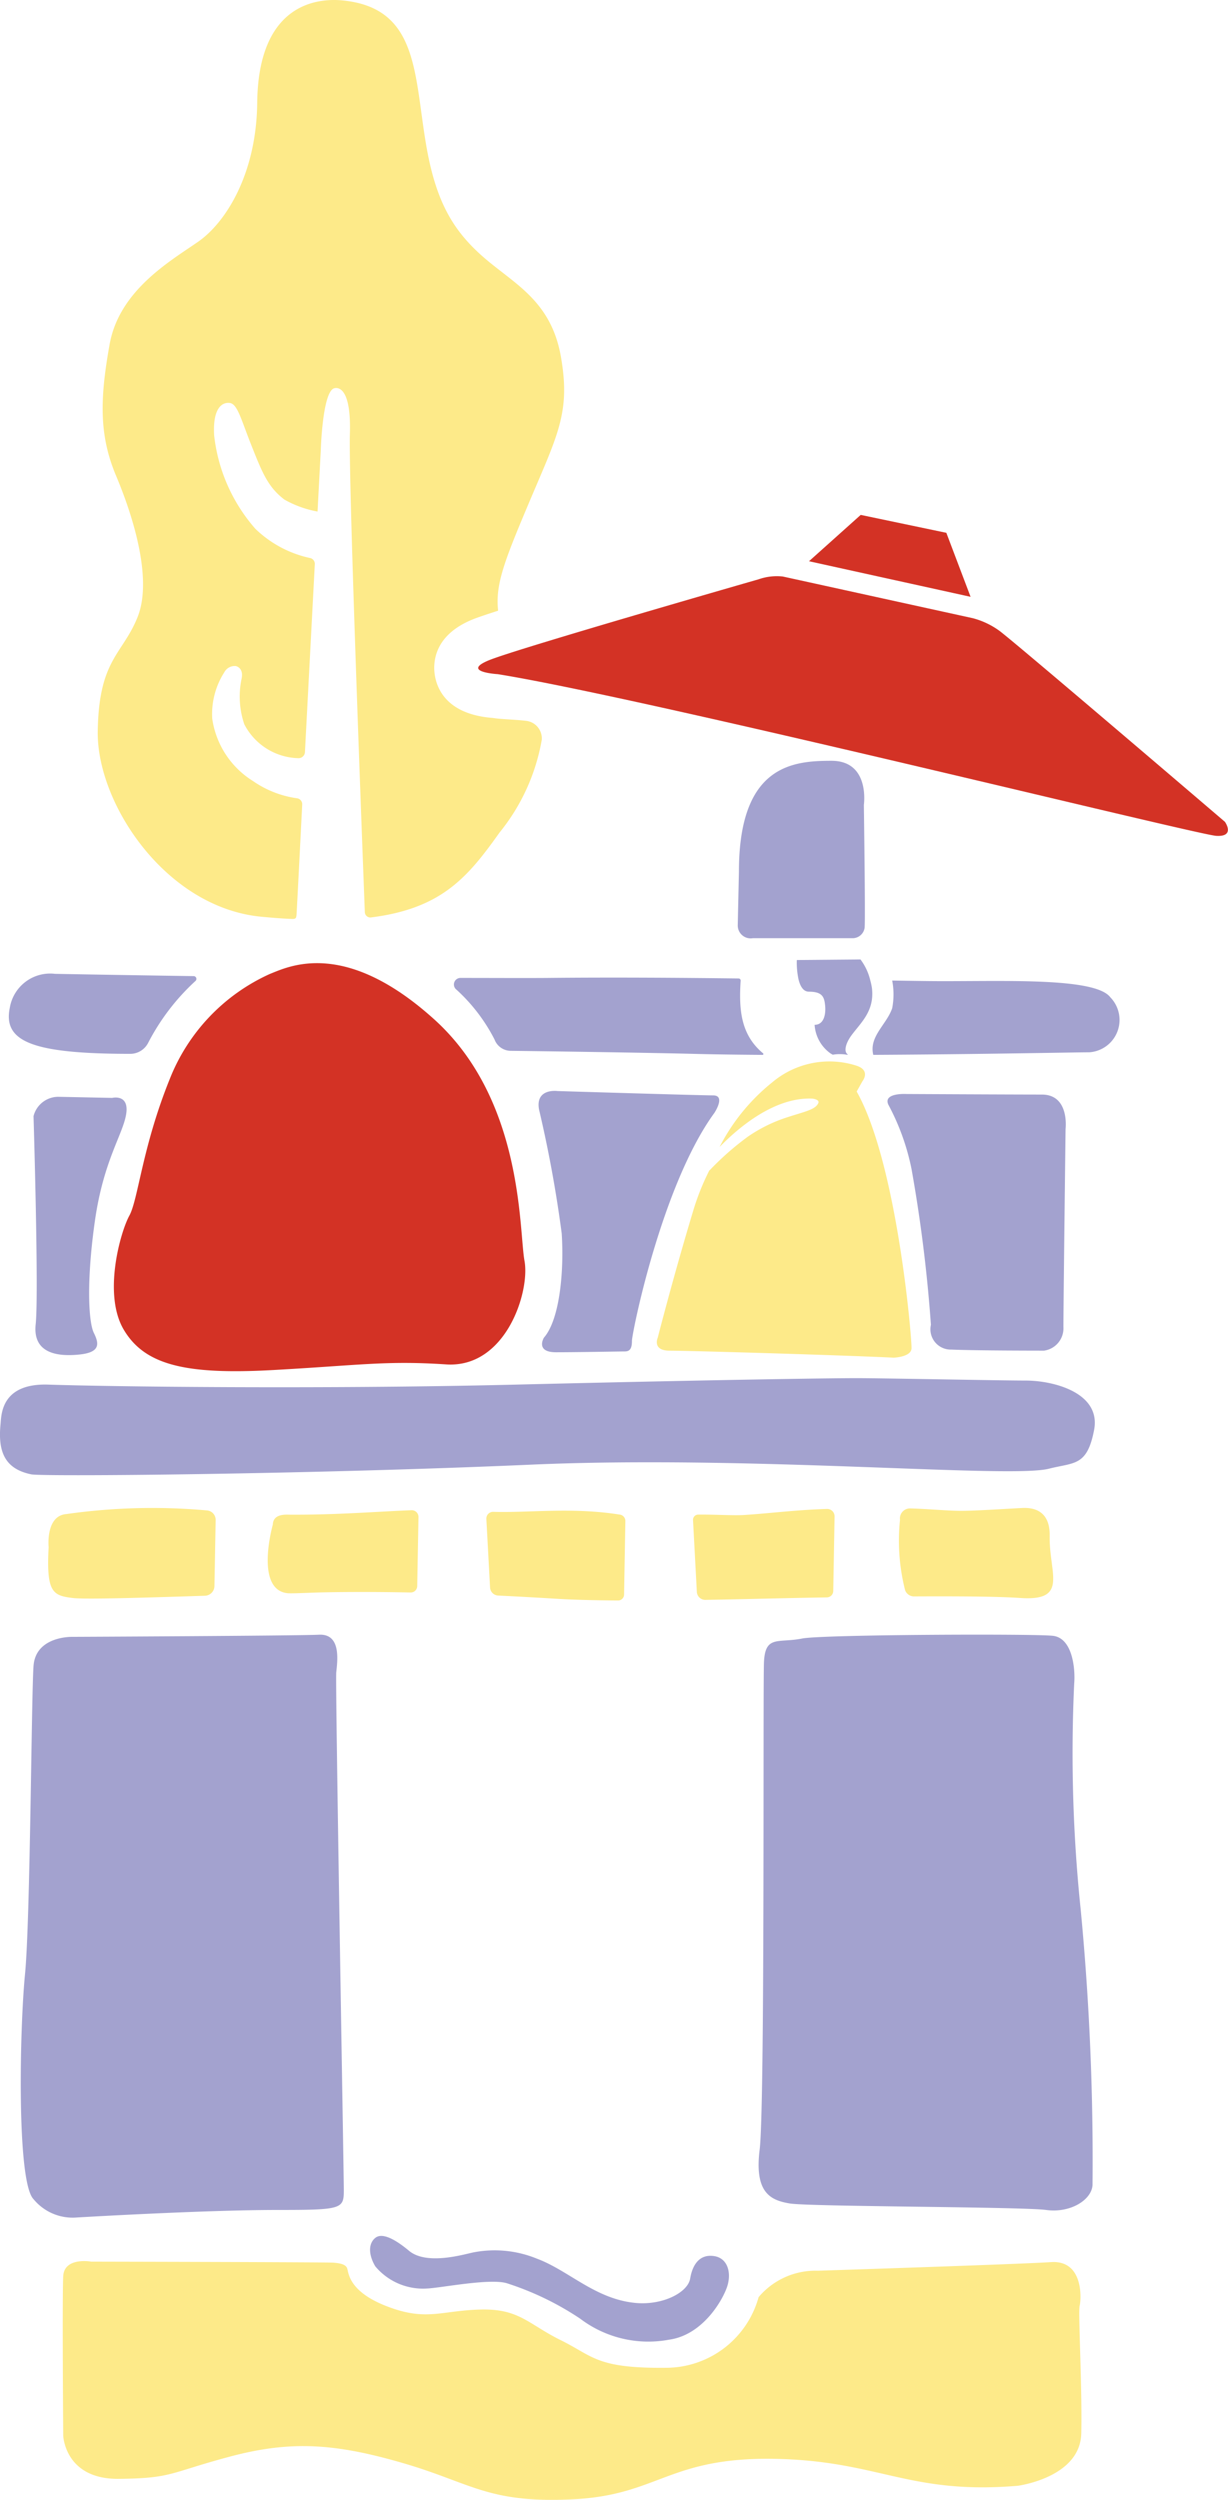
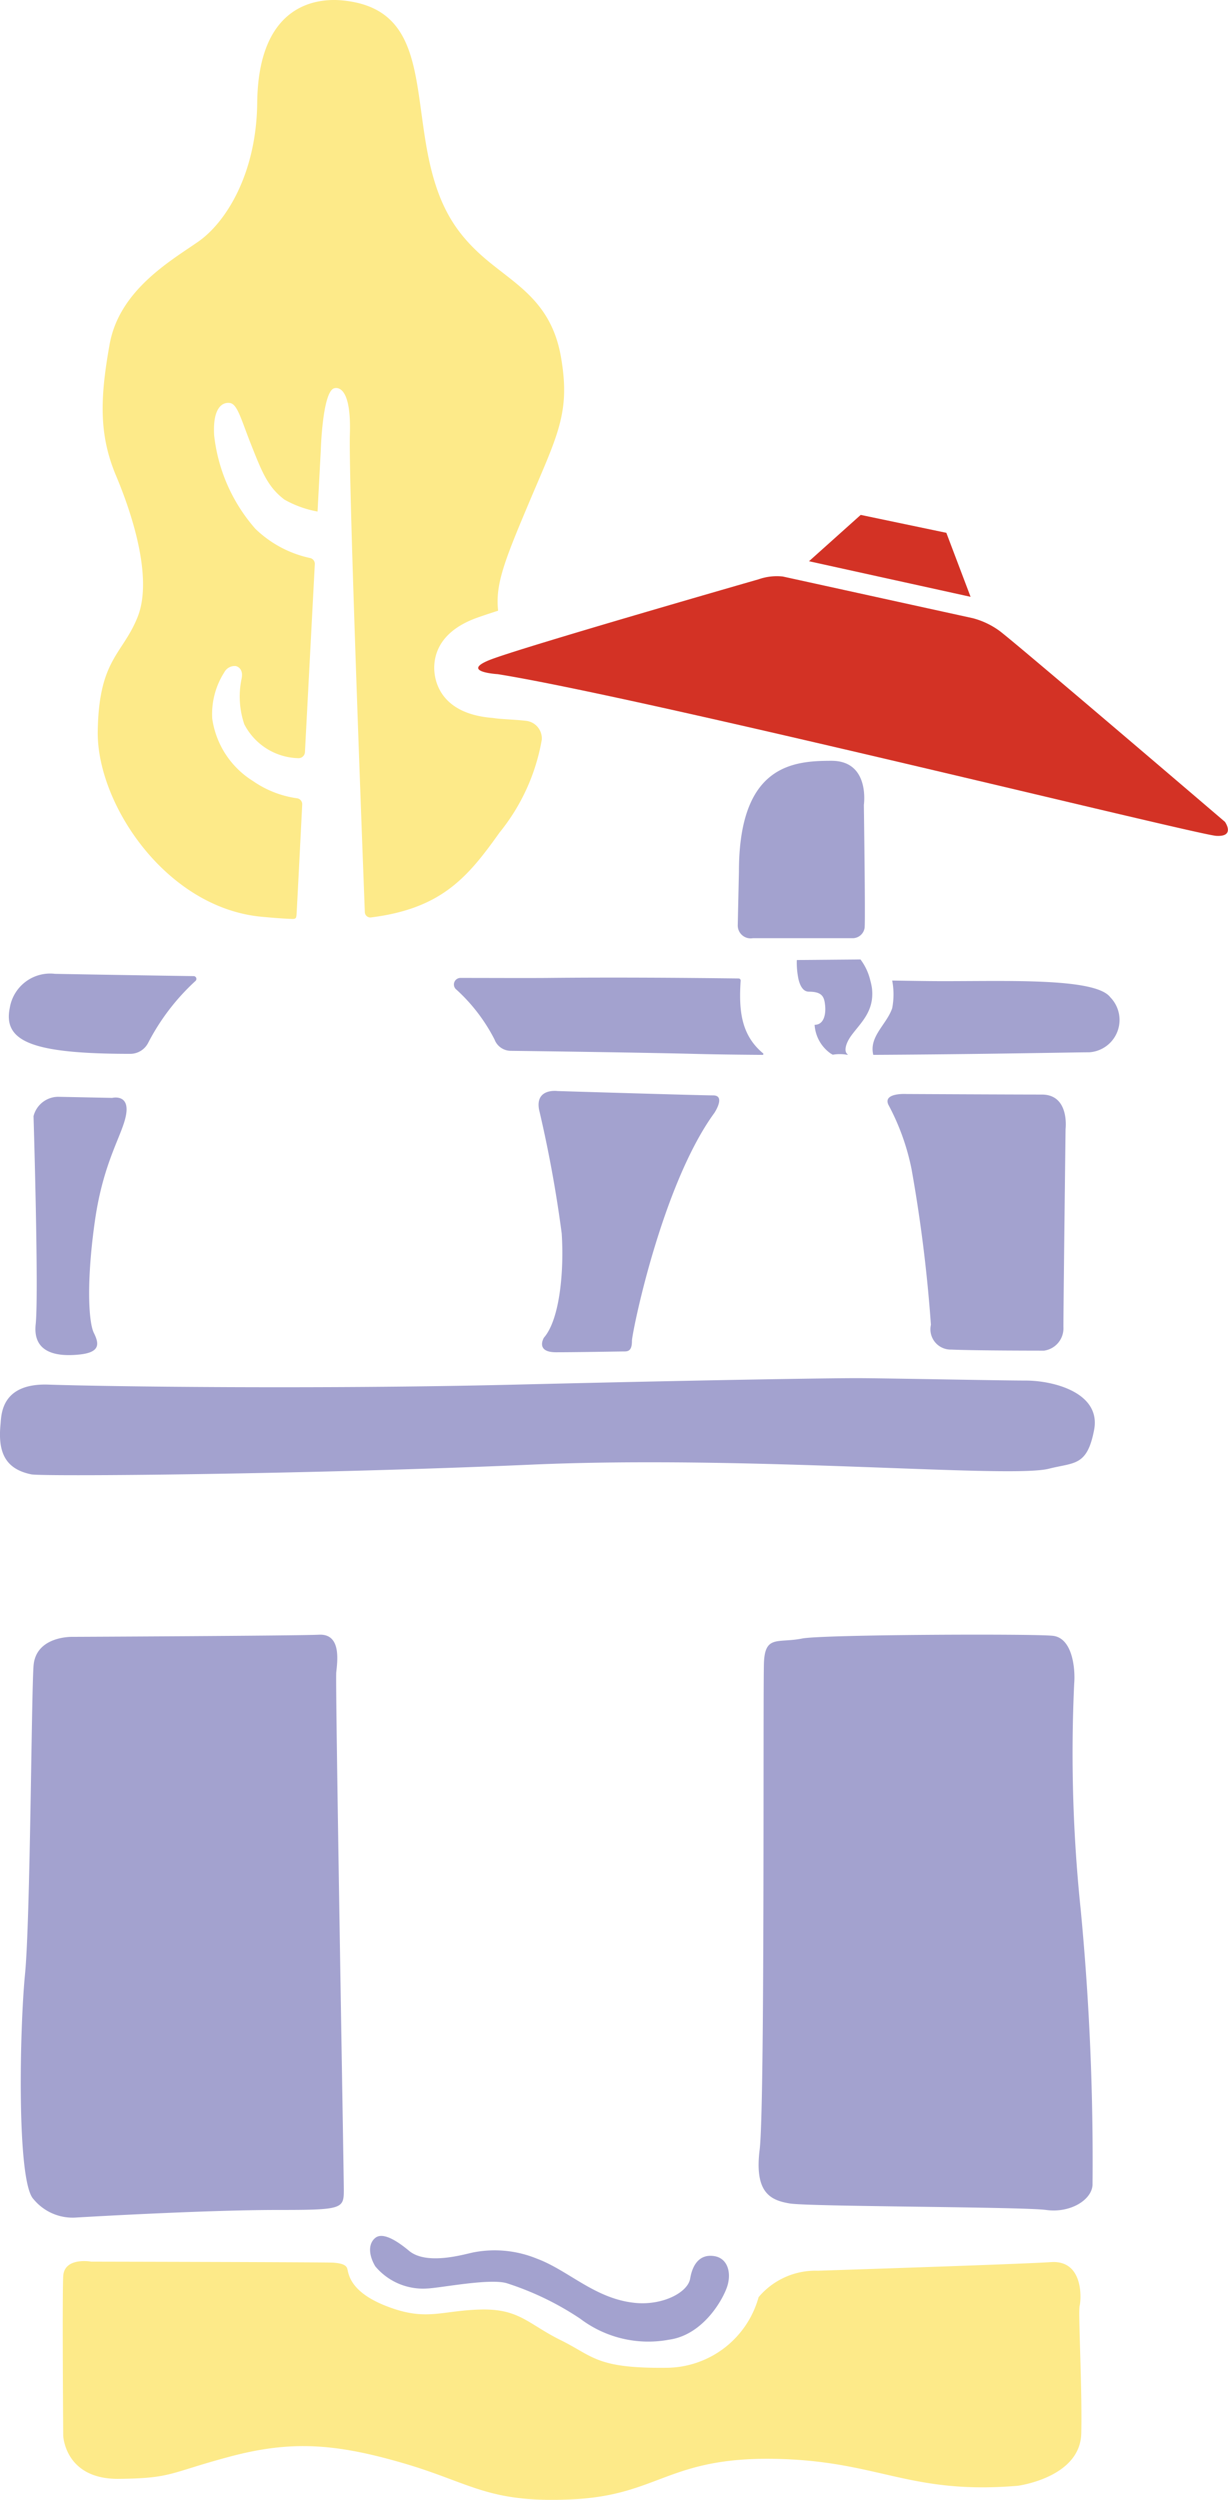
<svg xmlns="http://www.w3.org/2000/svg" height="146.553" width="72.04">
  <path d="M8.695 61.13a1.183 1.183 0 01-1.029.65c-5.725 0-7.505-.7-7.091-2.7a2.4 2.4 0 012.655-1.99s3.455.065 8.122.133a.163.163 0 01.12.28 13.033 13.033 0 00-2.777 3.627zm24.019 2.831s-1.328-.189-1.09 1.09a73.707 73.707 0 011.328 7.255c.141 2.134-.095 5.025-1.044 6.114 0 0-.522.854.711.854s3.745-.048 4.029-.048.425-.141.425-.617 1.755-9.146 4.835-13.365c0 0 .686-1.029-.072-1.029s-9.122-.254-9.122-.254zm18.442-6.002a3.341 3.341 0 00-.1-.482 3.3 3.3 0 00-.576-1.231l-3.7.034-.036.006a4.772 4.772 0 00.1 1.124c.095.387.269.726.612.726.806 0 .9.33.949.806s-.048 1.136-.616 1.136a2.227 2.227 0 00.909 1.66 1.447 1.447 0 00.156.093 2.44 2.44 0 01.867.008c.025.006.017-.008-.015-.042q-.022-.025-.051-.063c-.107-.156-.067-.537.286-1.025.544-.747 1.358-1.412 1.215-2.75zm13.981.507c-.852-1.136-5.877-.947-9.763-.947-.867 0-1.629-.015-3.034-.036a4.309 4.309 0 010 1.622c-.324.953-1.374 1.66-1.109 2.735 6.23-.034 11.941-.151 12.673-.151a1.9 1.9 0 001.233-3.223zm-21.687-.975a.119.119 0 00-.116-.13c-3.59-.044-7.488-.072-11.143-.032-1.22.013-3.461 0-5.174 0a.385.385 0 00-.288.644 10.256 10.256 0 012.281 2.963 1.024 1.024 0 00.949.667c4.9.061 9.172.137 10.859.181 1.153.029 2.5.046 3.916.057a.051.051 0 00.029-.093c-1.298-1.086-1.424-2.527-1.313-4.257zM44.168 55h5.893a.714.714 0 00.663-.616c.048-.57-.046-7.2-.046-7.2s.379-2.584-1.9-2.584-5.429.261-5.429 6.5l-.069 3.125a.757.757 0 00.888.775zM1.967 65.434s.316 10.428.126 12.2 1.391 1.9 2.592 1.77 1.136-.631.821-1.265-.442-3.034.063-6.573 1.643-5.056 1.833-6.255-.821-.949-.821-.949l-3.1-.063a1.5 1.5 0 00-1.514 1.135zm51.223-1.3s-1.41-.09-1.073.631a13.616 13.616 0 011.357 3.766 86.662 86.662 0 011.138 9.132 1.191 1.191 0 001.2 1.454c1.454.063 5.435.063 5.435.063a1.322 1.322 0 001.138-1.391c0-1.265.126-11.6.126-11.6s.252-2.022-1.391-2.022-7.93-.033-7.93-.033zM1.832 86.431c.677.141 16.4 0 29.318-.568 12.94-.568 28.079.825 30.383.238 1.483-.379 2.243-.126 2.653-2.277s-2.323-2.891-4.029-2.891c-1.408 0-8.389-.141-9.906-.141s-8.248.095-20 .379-24.176.109-27.4 0c-2.832-.1-2.769 1.822-2.822 2.346-.162 1.662.312 2.607 1.803 2.914zm2.412 9.527s-2.15-.063-2.277 1.706-.189 14.916-.5 18.076-.5 12.172.5 13.182a2.97 2.97 0 002.529 1.075s7.419-.442 11.819-.442c3.728 0 3.855-.063 3.855-1.138s-.507-29.741-.444-30.372.318-2.277-1.01-2.213-14.472.126-14.472.126zm42.816.097c-1.422.284-2.18-.223-2.243 1.42s.063 26.013-.252 28.542.631 2.969 1.77 3.158 13.651.189 15.042.381 2.653-.57 2.716-1.454a154.786 154.786 0 00-.694-16.153 88.291 88.291 0 01-.381-13.272c.065-.758-.063-2.655-1.262-2.782s-13.543-.072-14.696.16zm-25.045 36.804a3.652 3.652 0 003.051 1.3c.764-.029 3.67-.612 4.671-.307a17.2 17.2 0 014.3 2.077 6.618 6.618 0 005.214 1.231c1.986-.274 3.16-2.338 3.413-3.129s.032-1.643-.76-1.77-1.262.4-1.416 1.317c-.139.818-1.607 1.572-3.188 1.429-2.369-.215-3.93-1.9-5.795-2.594a6.539 6.539 0 00-3.726-.372c-.482.09-2.721.789-3.781-.09-1.134-.945-1.687-.976-1.961-.774-.401.301-.462.933-.022 1.682z" fill="#a3a2cf" />
-   <path d="M53.474 79.054c-.032.505-1.044.537-1.044.537-3.287-.158-12.1-.41-13.144-.41s-.7-.76-.7-.76.886-3.476 2.056-7.362a14.343 14.343 0 01.972-2.449c.011-.011.017 0 .029-.017a16.686 16.686 0 012.237-1.963 8.791 8.791 0 012.121-1.071c1.155-.389 1.828-.484 2.005-.894.095-.219-.356-.261-.356-.261-2.218-.095-4.33 1.7-5.437 2.838a11.656 11.656 0 013.1-3.8 5.2 5.2 0 014.926-.97c.865.278.358.911.358.911l-.341.606c2.379 4.204 3.25 14.558 3.218 15.065zm-41.34 9.491a.557.557 0 01.518.553l-.072 3.884a.576.576 0 01-.56.566c-3.636.118-7.011.219-7.745.133-1.187-.143-1.565-.33-1.422-2.984 0 0-.189-1.841 1.042-1.938a35.77 35.77 0 018.239-.214zm31.51.269c-.621.04-1.748-.036-2.689-.023a.306.306 0 00-.3.311l.225 4.217a.494.494 0 00.5.471c2.188-.038 4.134-.09 5.172-.109.471-.011 1.151-.023 1.953-.036a.382.382 0 00.377-.368l.078-4.385a.433.433 0 00-.444-.433c-1.858.057-3.311.256-4.871.355zm-26.623-.019c-.213 0-.993-.082-1.016.581 0 0-1.081 3.815.863 4.023.244.027 1.456-.038 2.1-.05 1.713-.034 3.438-.025 5.119.008a.381.381 0 00.389-.379l.074-4.036a.394.394 0 00-.406-.408c-1.952.072-4.339.276-7.122.261zm11.511.252l.217 4.015a.5.5 0 00.48.475c1.214.059 2.373.124 3.436.189 1 .061 2.245.09 3.59.1a.351.351 0 00.356-.343l.076-4.33a.38.38 0 00-.356-.366c-2.765-.438-5.309-.095-7.394-.158a.394.394 0 00-.404.422zm33.046.993c.023-1.008-.429-1.7-1.624-1.637s-2.693.164-3.541.166-2.02-.118-3.038-.141a.591.591 0 00-.577.671 11.8 11.8 0 00.3 4.126.561.561 0 00.488.362c2.493-.013 4.953 0 6.283.093 2.849.19 1.664-1.459 1.711-3.639z" fill="#fdea89" />
-   <path d="M25.461 59.747c5.262 4.738 4.978 12.37 5.309 14.171s-1.09 6.3-4.6 6.068-5.025.046-10.144.33-7.535-.284-8.768-2.369-.189-5.736.33-6.682.76-4.029 2.371-8.01a11.308 11.308 0 015.88-6.162c1.09-.428 4.361-2.086 9.622 2.654z" fill="#d33225" />
  <path d="M5.352 132.584s-1.58-.286-1.643.852 0 9.353 0 9.353.095 2.561 3.255 2.529 2.939-.347 6.51-1.3 6.161-.789 10.175.379 4.993 2.371 9.986 2.119 5.593-2.466 11.753-2.371 7.9 2.117 14.316 1.58c0 0 3.665-.473 3.728-3.066s-.189-7.141-.095-7.488.253-2.685-1.675-2.559-13.683.505-13.683.505a4.363 4.363 0 00-3.476 1.549 5.643 5.643 0 01-5.277 4.139c-4.235.063-4.393-.663-6.321-1.612s-2.432-1.864-4.74-1.8-3.158.7-5.466-.189-2.243-2.022-2.338-2.243-.41-.284-.791-.316-14.218-.061-14.218-.061z" fill="#fdea89" />
  <path d="M44.501 33.961s-14.093 4.044-15.8 4.738.5.823.5.823c8.658 1.391 41.017 9.416 42.153 9.479s.507-.821.507-.821-12.136-10.373-13.216-11.189a4.682 4.682 0 00-1.57-.749l-11.152-2.445a3.231 3.231 0 00-1.422.164zm2.958-1.059l9.48 2.086-1.422-3.752-5.024-1.051z" fill="#d33225" />
  <path d="M28.912 42.088c-2.628-.2-3.259-1.639-3.4-2.487-.112-.673-.12-2.338 2.218-3.289.269-.109.806-.29 1.492-.511-.166-1.509.341-2.843 1.73-6.138 1.753-4.162 2.527-5.435 1.959-8.721s-2.691-4.265-4.488-5.814c-1.833-1.58-2.843-3.287-3.413-6.573-.73-4.219-.44-8.1-4.93-8.532-1.326-.126-4.928.063-4.991 6.005-.044 4.156-1.835 7.015-3.476 8.151s-4.614 2.845-5.182 6.005-.633 5.309.379 7.709 2.148 6.068 1.262 8.28-2.274 2.464-2.338 6.7 3.994 10.342 9.607 10.87c.68.063 1.18.105 1.784.128.244.011.248-.069.269-.217.013-.088.335-6.485.335-6.485a.352.352 0 00-.295-.37 5.953 5.953 0 01-2.592-1.012 5.169 5.169 0 01-2.39-3.648 4.528 4.528 0 01.707-2.727.69.69 0 01.673-.366s.465.082.345.722a5.067 5.067 0 00.154 2.691 3.67 3.67 0 003.158 1.988.375.375 0 00.4-.347l.579-11.019a.35.35 0 00-.278-.368A6.606 6.606 0 0114.981 31a9.961 9.961 0 01-2.418-5.475c-.095-1.612.476-1.967.926-1.9s.665 1 1.279 2.535.947 2.394 1.919 3.129a6.165 6.165 0 001.942.7l.191-3.617s.095-3.318.757-3.6c0 0 1.044-.473.949 2.655-.08 2.634.646 22.013.877 28.054a.323.323 0 00.377.3c4.132-.522 5.664-2.359 7.524-4.972a11.84 11.84 0 002.479-5.441 1.038 1.038 0 00-.926-1.111c-.662-.079-1.501-.092-1.945-.169z" fill="#fdea89" />
</svg>